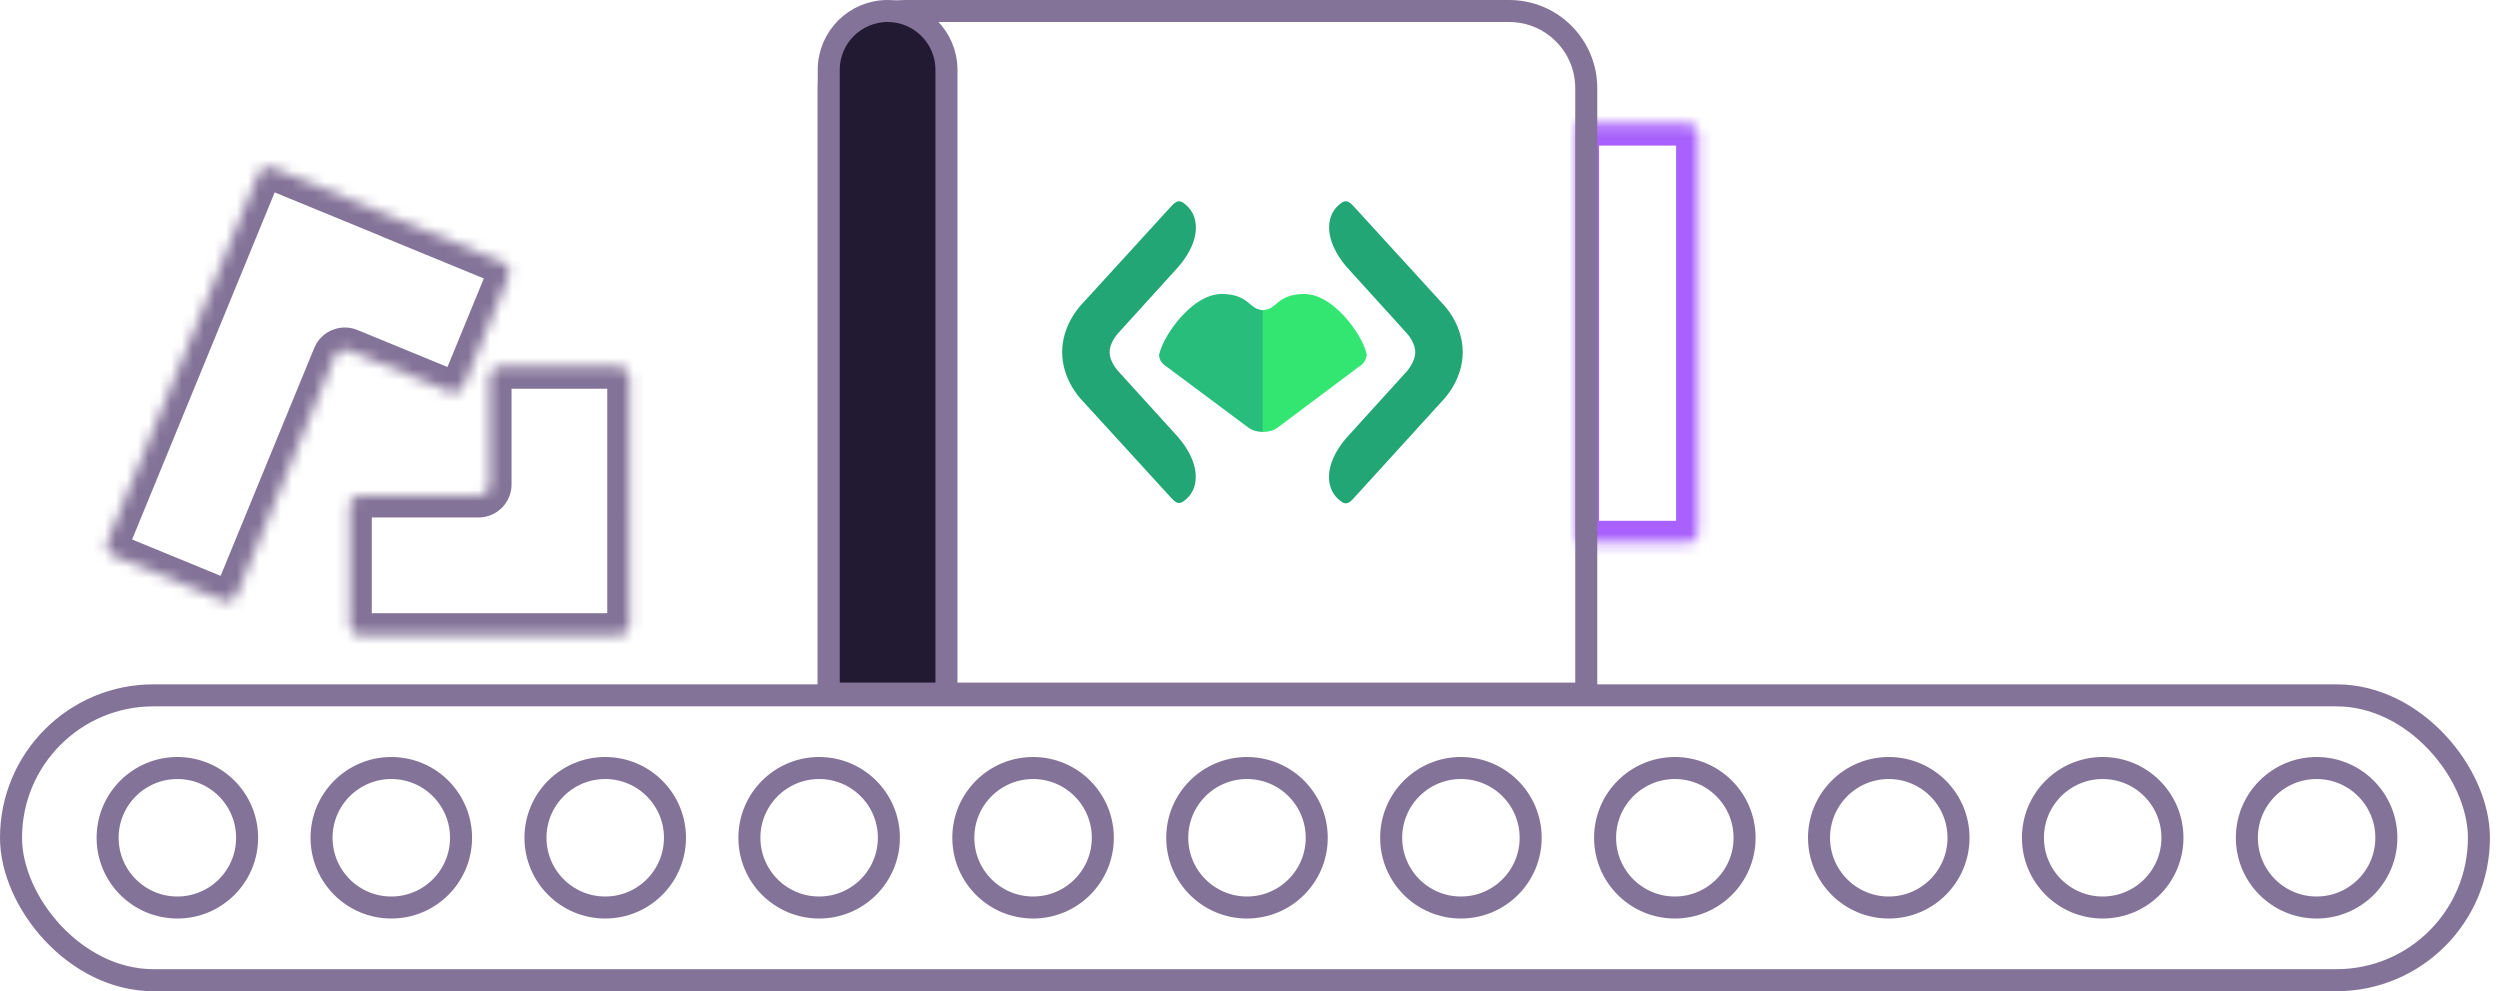
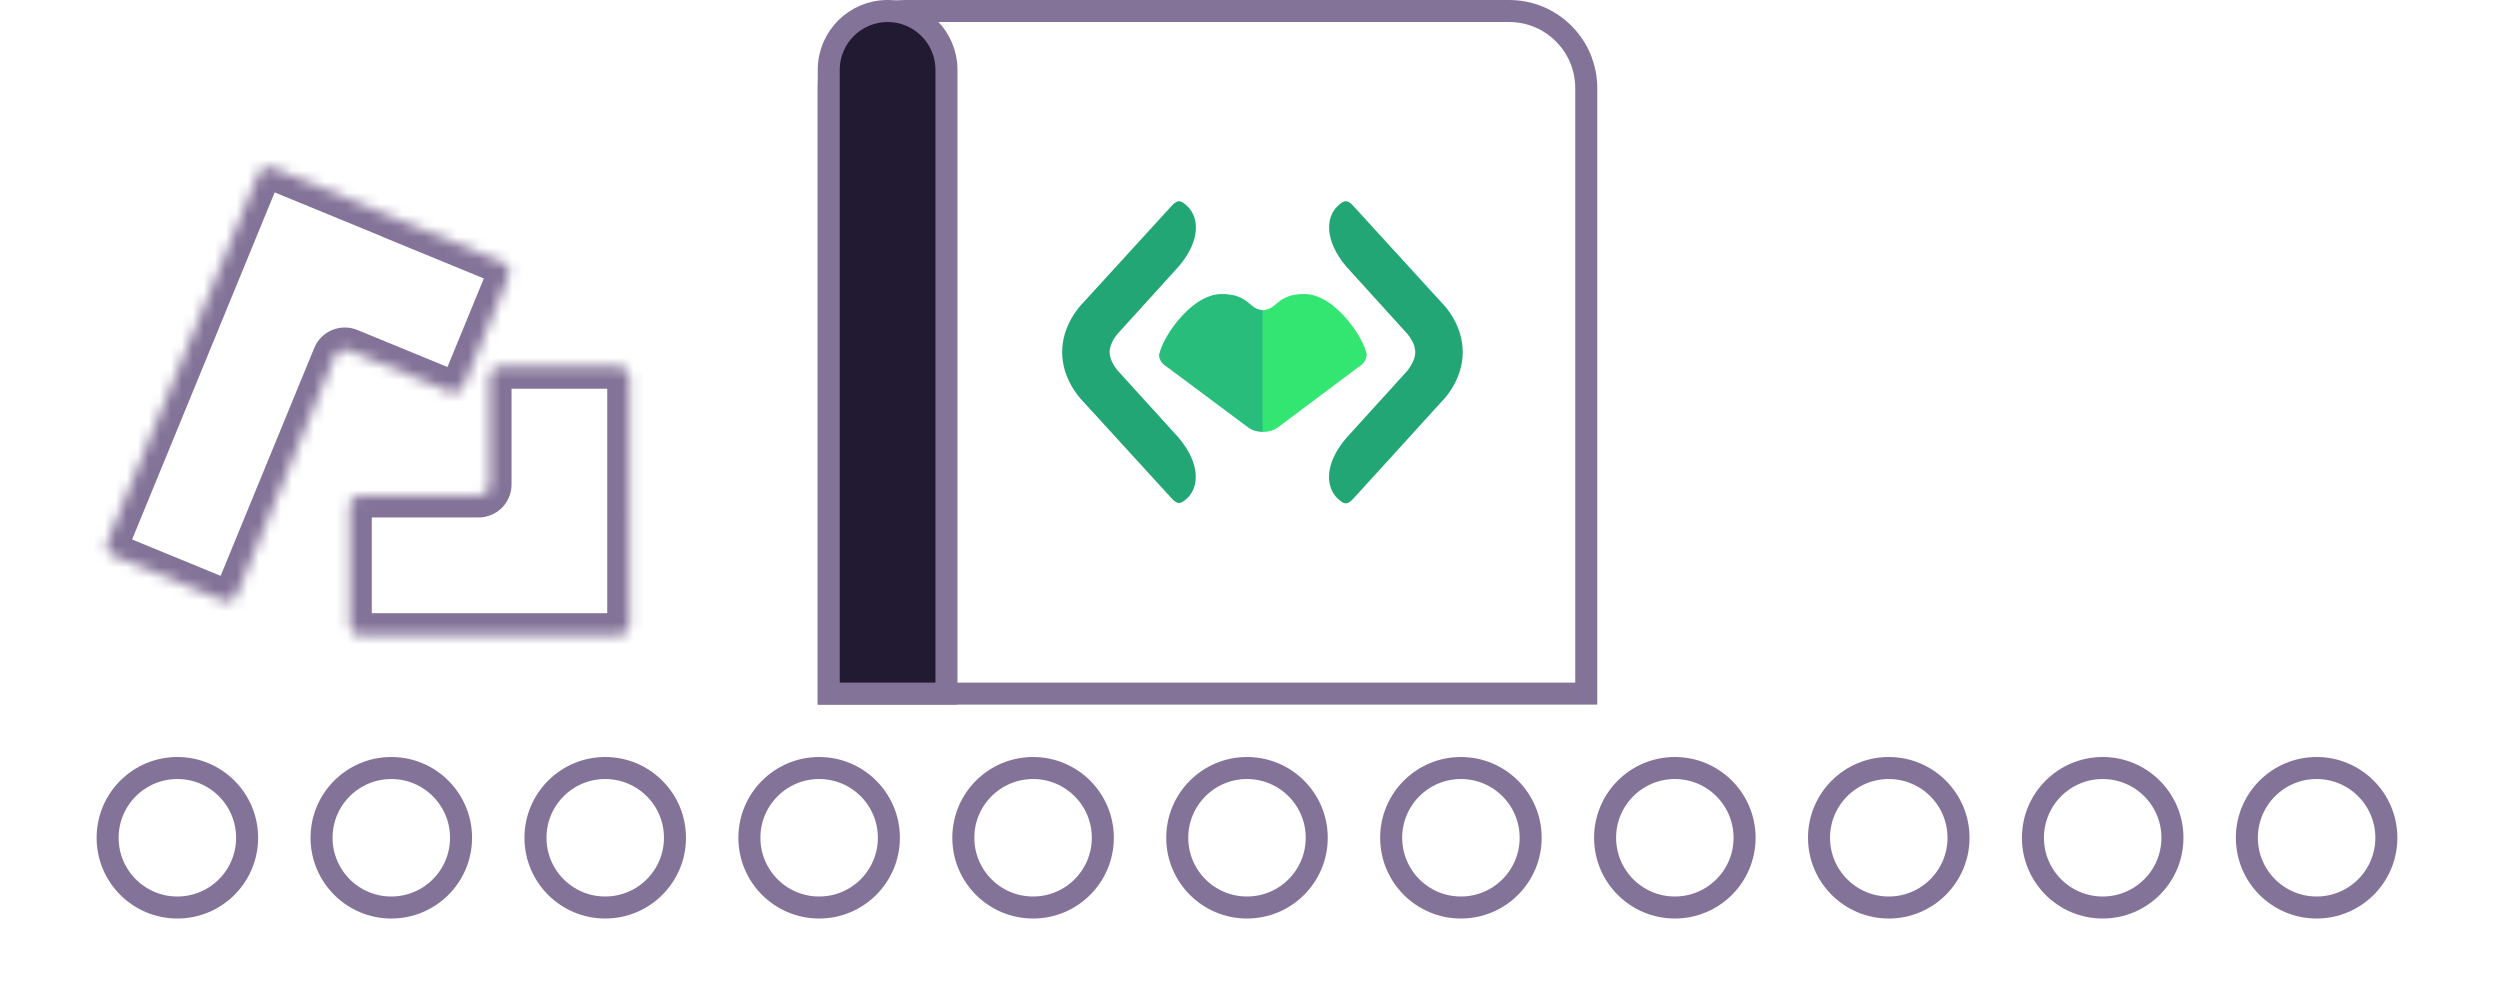
<svg xmlns="http://www.w3.org/2000/svg" width="227" height="90" viewBox="0 0 227 90" fill="none">
  <mask id="path-1-inside-1_1705_72566" fill="white">
-     <path d="M143.191 11.219H153.191C153.743 11.219 154.191 11.667 154.191 12.219V48.291C154.191 48.843 153.743 49.291 153.191 49.291H143.191V11.219Z" />
-   </mask>
+     </mask>
  <path d="M143.191 11.219H153.191C153.743 11.219 154.191 11.667 154.191 12.219V48.291C154.191 48.843 153.743 49.291 153.191 49.291H143.191V11.219Z" stroke="#A861FC" stroke-width="4" mask="url(#path-1-inside-1_1705_72566)" />
-   <rect x="1" y="63.138" width="224.087" height="25.863" rx="12.931" stroke="#847398" stroke-width="2" />
  <circle cx="16.105" cy="76.069" r="6.333" stroke="#847398" stroke-width="2" />
  <circle cx="93.803" cy="76.069" r="6.333" stroke="#847398" stroke-width="2" />
  <circle cx="171.5" cy="76.069" r="6.333" stroke="#847398" stroke-width="2" />
  <circle cx="54.954" cy="76.069" r="6.333" stroke="#847398" stroke-width="2" />
  <circle cx="132.651" cy="76.069" r="6.333" stroke="#847398" stroke-width="2" />
  <circle cx="210.348" cy="76.069" r="6.333" stroke="#847398" stroke-width="2" />
  <circle cx="35.53" cy="76.069" r="6.333" stroke="#847398" stroke-width="2" />
  <circle cx="113.227" cy="76.069" r="6.333" stroke="#847398" stroke-width="2" />
  <circle cx="190.924" cy="76.069" r="6.333" stroke="#847398" stroke-width="2" />
  <circle cx="74.378" cy="76.069" r="6.333" stroke="#847398" stroke-width="2" />
  <circle cx="152.075" cy="76.069" r="6.333" stroke="#847398" stroke-width="2" />
  <path d="M75.249 8C75.249 4.134 78.382 1 82.249 1H137.032C140.898 1 144.032 4.134 144.032 8V62.978H75.249V8Z" stroke="#847398" stroke-width="2" />
  <path d="M114.68 39.22C114.179 39.22 113.711 39.087 113.344 38.82L105.996 33.342C105.996 33.342 105.261 32.941 105.261 32.306C105.261 31.672 106.129 31.238 106.129 31.238L111.073 28.332C111.14 28.298 111.173 28.265 111.24 28.232C111.407 28.165 111.574 28.065 111.741 28.031C111.975 27.931 112.242 27.864 112.476 27.797C112.709 27.764 112.943 27.731 113.177 27.764C113.444 27.797 113.645 27.864 113.845 27.964C114.079 28.065 114.313 28.131 114.546 28.165C114.546 28.165 114.613 28.165 114.68 28.165V39.22Z" fill="#29BD7B" />
-   <path d="M114.68 39.22C115.181 39.22 115.649 39.087 116.016 38.82L123.331 33.342C123.331 33.342 124.065 32.941 124.065 32.306C124.065 31.672 123.197 31.238 123.197 31.238L118.254 28.332C118.187 28.298 118.154 28.265 118.087 28.232C117.92 28.165 117.753 28.065 117.586 28.031C117.352 27.931 117.085 27.864 116.851 27.797C116.617 27.764 116.383 27.731 116.15 27.764C115.882 27.797 115.682 27.864 115.482 27.964C115.248 28.065 115.014 28.131 114.78 28.165C114.78 28.165 114.713 28.165 114.646 28.165V39.22H114.68Z" fill="#33E672" />
+   <path d="M114.68 39.22C115.181 39.22 115.649 39.087 116.016 38.82L123.331 33.342C123.331 33.342 124.065 32.941 124.065 32.306C124.065 31.672 123.197 31.238 123.197 31.238L118.254 28.332C118.187 28.298 118.154 28.265 118.087 28.232C117.92 28.165 117.753 28.065 117.586 28.031C117.352 27.931 117.085 27.864 116.851 27.797C116.617 27.764 116.383 27.731 116.15 27.764C115.882 27.797 115.682 27.864 115.482 27.964C115.248 28.065 115.014 28.131 114.78 28.165C114.78 28.165 114.713 28.165 114.646 28.165V39.22H114.68" fill="#33E672" />
  <path d="M118.421 26.695C115.916 26.695 115.916 28.165 114.68 28.165L124.099 32.34C124.099 31.104 121.36 26.695 118.421 26.695Z" fill="#33E672" />
  <path d="M110.939 26.695C113.444 26.695 113.444 28.165 114.68 28.165L105.261 32.34C105.261 31.104 108 26.695 110.939 26.695Z" fill="#29BD7B" />
  <path d="M128.508 31.973C128.508 31.238 127.973 30.536 127.806 30.336L122.229 24.19C120.191 21.752 120.425 19.681 121.46 18.712C121.928 18.278 122.262 18.011 122.863 18.679L130.979 27.564C131.313 27.898 132.817 29.601 132.817 31.973C132.817 34.344 131.313 36.047 130.979 36.381L122.863 45.299C122.262 45.967 121.928 45.7 121.46 45.266C120.425 44.297 120.158 42.227 122.229 39.788L127.806 33.642C127.973 33.409 128.508 32.707 128.508 31.973Z" fill="#23A675" />
  <path d="M100.752 31.973C100.752 32.707 101.286 33.409 101.453 33.609L107.031 39.755C109.069 42.193 108.835 44.264 107.8 45.233C107.332 45.667 106.998 45.934 106.397 45.266L98.28 36.381C97.946 36.047 96.443 34.344 96.443 31.973C96.443 29.601 97.946 27.898 98.28 27.564L106.397 18.679C106.998 18.011 107.332 18.278 107.8 18.712C108.835 19.681 109.102 21.752 107.031 24.19L101.453 30.336C101.286 30.536 100.752 31.238 100.752 31.973Z" fill="#23A675" />
  <path d="M75.249 6.345C75.249 3.393 77.642 1 80.594 1C83.546 1 85.939 3.393 85.939 6.345V62.978H75.249V6.345Z" fill="#221A33" stroke="#847398" stroke-width="2" />
  <mask id="path-22-inside-2_1705_72566" fill="white">
    <path fill-rule="evenodd" clip-rule="evenodd" d="M35.588 19.687C35.59 19.684 35.588 19.68 35.585 19.679L24.777 15.239C24.266 15.029 23.682 15.273 23.472 15.784L9.765 49.15C9.555 49.661 9.799 50.245 10.31 50.455L20.198 54.517C20.709 54.727 21.294 54.483 21.503 53.972L30.383 32.357C30.593 31.846 31.178 31.602 31.688 31.812L40.795 35.553C41.305 35.763 41.89 35.519 42.1 35.008L46.162 25.119C46.372 24.608 46.128 24.024 45.617 23.814L35.592 19.695C35.589 19.694 35.587 19.691 35.588 19.687Z" />
  </mask>
  <path d="M30.383 32.357L28.534 31.597L30.383 32.357ZM31.688 31.812L30.928 33.662L31.688 31.812ZM20.198 54.517L19.438 56.367L20.198 54.517ZM10.31 50.455L11.07 48.605L10.31 50.455ZM24.017 17.089L34.825 21.529L36.345 17.829L25.537 13.389L24.017 17.089ZM11.615 49.91L25.322 16.544L21.622 15.024L7.915 48.39L11.615 49.91ZM20.958 52.667L11.07 48.605L9.55 52.305L19.438 56.367L20.958 52.667ZM28.534 31.597L19.653 53.212L23.353 54.732L32.233 33.117L28.534 31.597ZM41.555 33.703L32.448 29.962L30.928 33.662L40.035 37.403L41.555 33.703ZM44.312 24.359L40.25 34.248L43.95 35.768L48.012 25.879L44.312 24.359ZM34.832 21.545L44.857 25.664L46.377 21.964L36.352 17.846L34.832 21.545ZM36.352 17.846C37.37 18.264 37.857 19.429 37.438 20.447L33.738 18.927C33.317 19.952 33.807 21.124 34.832 21.545L36.352 17.846ZM48.012 25.879C48.642 24.346 47.91 22.594 46.377 21.964L44.857 25.664C44.346 25.454 44.102 24.87 44.312 24.359L48.012 25.879ZM40.035 37.403C41.567 38.032 43.32 37.3 43.95 35.768L40.25 34.248C40.459 33.737 41.044 33.493 41.555 33.703L40.035 37.403ZM32.233 33.117C32.023 33.627 31.439 33.871 30.928 33.662L32.448 29.962C30.916 29.332 29.163 30.064 28.534 31.597L32.233 33.117ZM19.438 56.367C20.971 56.997 22.724 56.265 23.353 54.732L19.653 53.212C19.863 52.701 20.448 52.457 20.958 52.667L19.438 56.367ZM7.915 48.39C7.285 49.922 8.017 51.675 9.55 52.305L11.07 48.605C11.581 48.815 11.825 49.399 11.615 49.91L7.915 48.39ZM34.825 21.529C33.806 21.111 33.32 19.946 33.738 18.927L37.438 20.447C37.859 19.422 37.37 18.25 36.345 17.829L34.825 21.529ZM25.537 13.389C24.005 12.759 22.252 13.491 21.622 15.024L25.322 16.544C25.112 17.055 24.528 17.299 24.017 17.089L25.537 13.389Z" fill="#847398" mask="url(#path-22-inside-2_1705_72566)" />
  <mask id="path-24-inside-3_1705_72566" fill="white">
    <path fill-rule="evenodd" clip-rule="evenodd" d="M57.139 34.297C57.139 33.745 56.692 33.297 56.139 33.297H45.449C44.897 33.297 44.449 33.745 44.449 34.297V43.988C44.449 44.54 44.001 44.988 43.449 44.988H32.758C32.206 44.988 31.758 45.436 31.758 45.988V56.678C31.758 57.231 32.206 57.678 32.758 57.678H56.139C56.692 57.678 57.139 57.231 57.139 56.678V44.988C57.139 44.988 57.139 44.988 57.139 44.988C57.139 44.988 57.139 44.988 57.139 44.988V34.297Z" />
  </mask>
  <path d="M45.449 35.297H56.139V31.297H45.449V35.297ZM46.449 43.988V34.297H42.449V43.988H46.449ZM32.758 46.988H43.449V42.988H32.758V46.988ZM33.758 56.678V45.988H29.758V56.678H33.758ZM56.139 55.678H32.758V59.678H56.139V55.678ZM55.139 44.988V56.678H59.139V44.988H55.139ZM55.139 34.297V44.988H59.139V34.297H55.139ZM57.139 42.988C58.234 42.988 59.139 43.874 59.139 44.988H55.139C55.139 46.102 56.044 46.988 57.139 46.988V42.988ZM59.139 44.988C59.139 43.883 58.244 42.988 57.139 42.988V46.988C56.035 46.988 55.139 46.093 55.139 44.988H59.139ZM56.139 59.678C57.796 59.678 59.139 58.335 59.139 56.678H55.139C55.139 56.126 55.587 55.678 56.139 55.678V59.678ZM29.758 56.678C29.758 58.335 31.101 59.678 32.758 59.678V55.678C33.311 55.678 33.758 56.126 33.758 56.678H29.758ZM32.758 42.988C31.101 42.988 29.758 44.331 29.758 45.988H33.758C33.758 46.54 33.311 46.988 32.758 46.988V42.988ZM42.449 43.988C42.449 43.436 42.897 42.988 43.449 42.988V46.988C45.106 46.988 46.449 45.645 46.449 43.988H42.449ZM56.139 35.297C55.587 35.297 55.139 34.85 55.139 34.297H59.139C59.139 32.641 57.796 31.297 56.139 31.297V35.297ZM45.449 31.297C43.792 31.297 42.449 32.641 42.449 34.297H46.449C46.449 34.85 46.001 35.297 45.449 35.297V31.297Z" fill="#847398" mask="url(#path-24-inside-3_1705_72566)" />
  <mask id="path-26-inside-4_1705_72566" fill="white">
    <rect x="61.089" y="44.988" width="25.381" height="12.691" rx="1" />
  </mask>
  <rect x="61.089" y="44.988" width="25.381" height="12.691" rx="1" fill="#453960" stroke="#847398" stroke-width="4" mask="url(#path-26-inside-4_1705_72566)" />
  <mask id="path-27-inside-5_1705_72566" fill="white">
    <rect x="161.903" y="11.219" width="38.072" height="38.072" rx="1" />
  </mask>
  <rect x="161.903" y="11.219" width="38.072" height="38.072" rx="1" stroke="#A861FC" stroke-width="4" mask="url(#path-27-inside-5_1705_72566)" />
</svg>